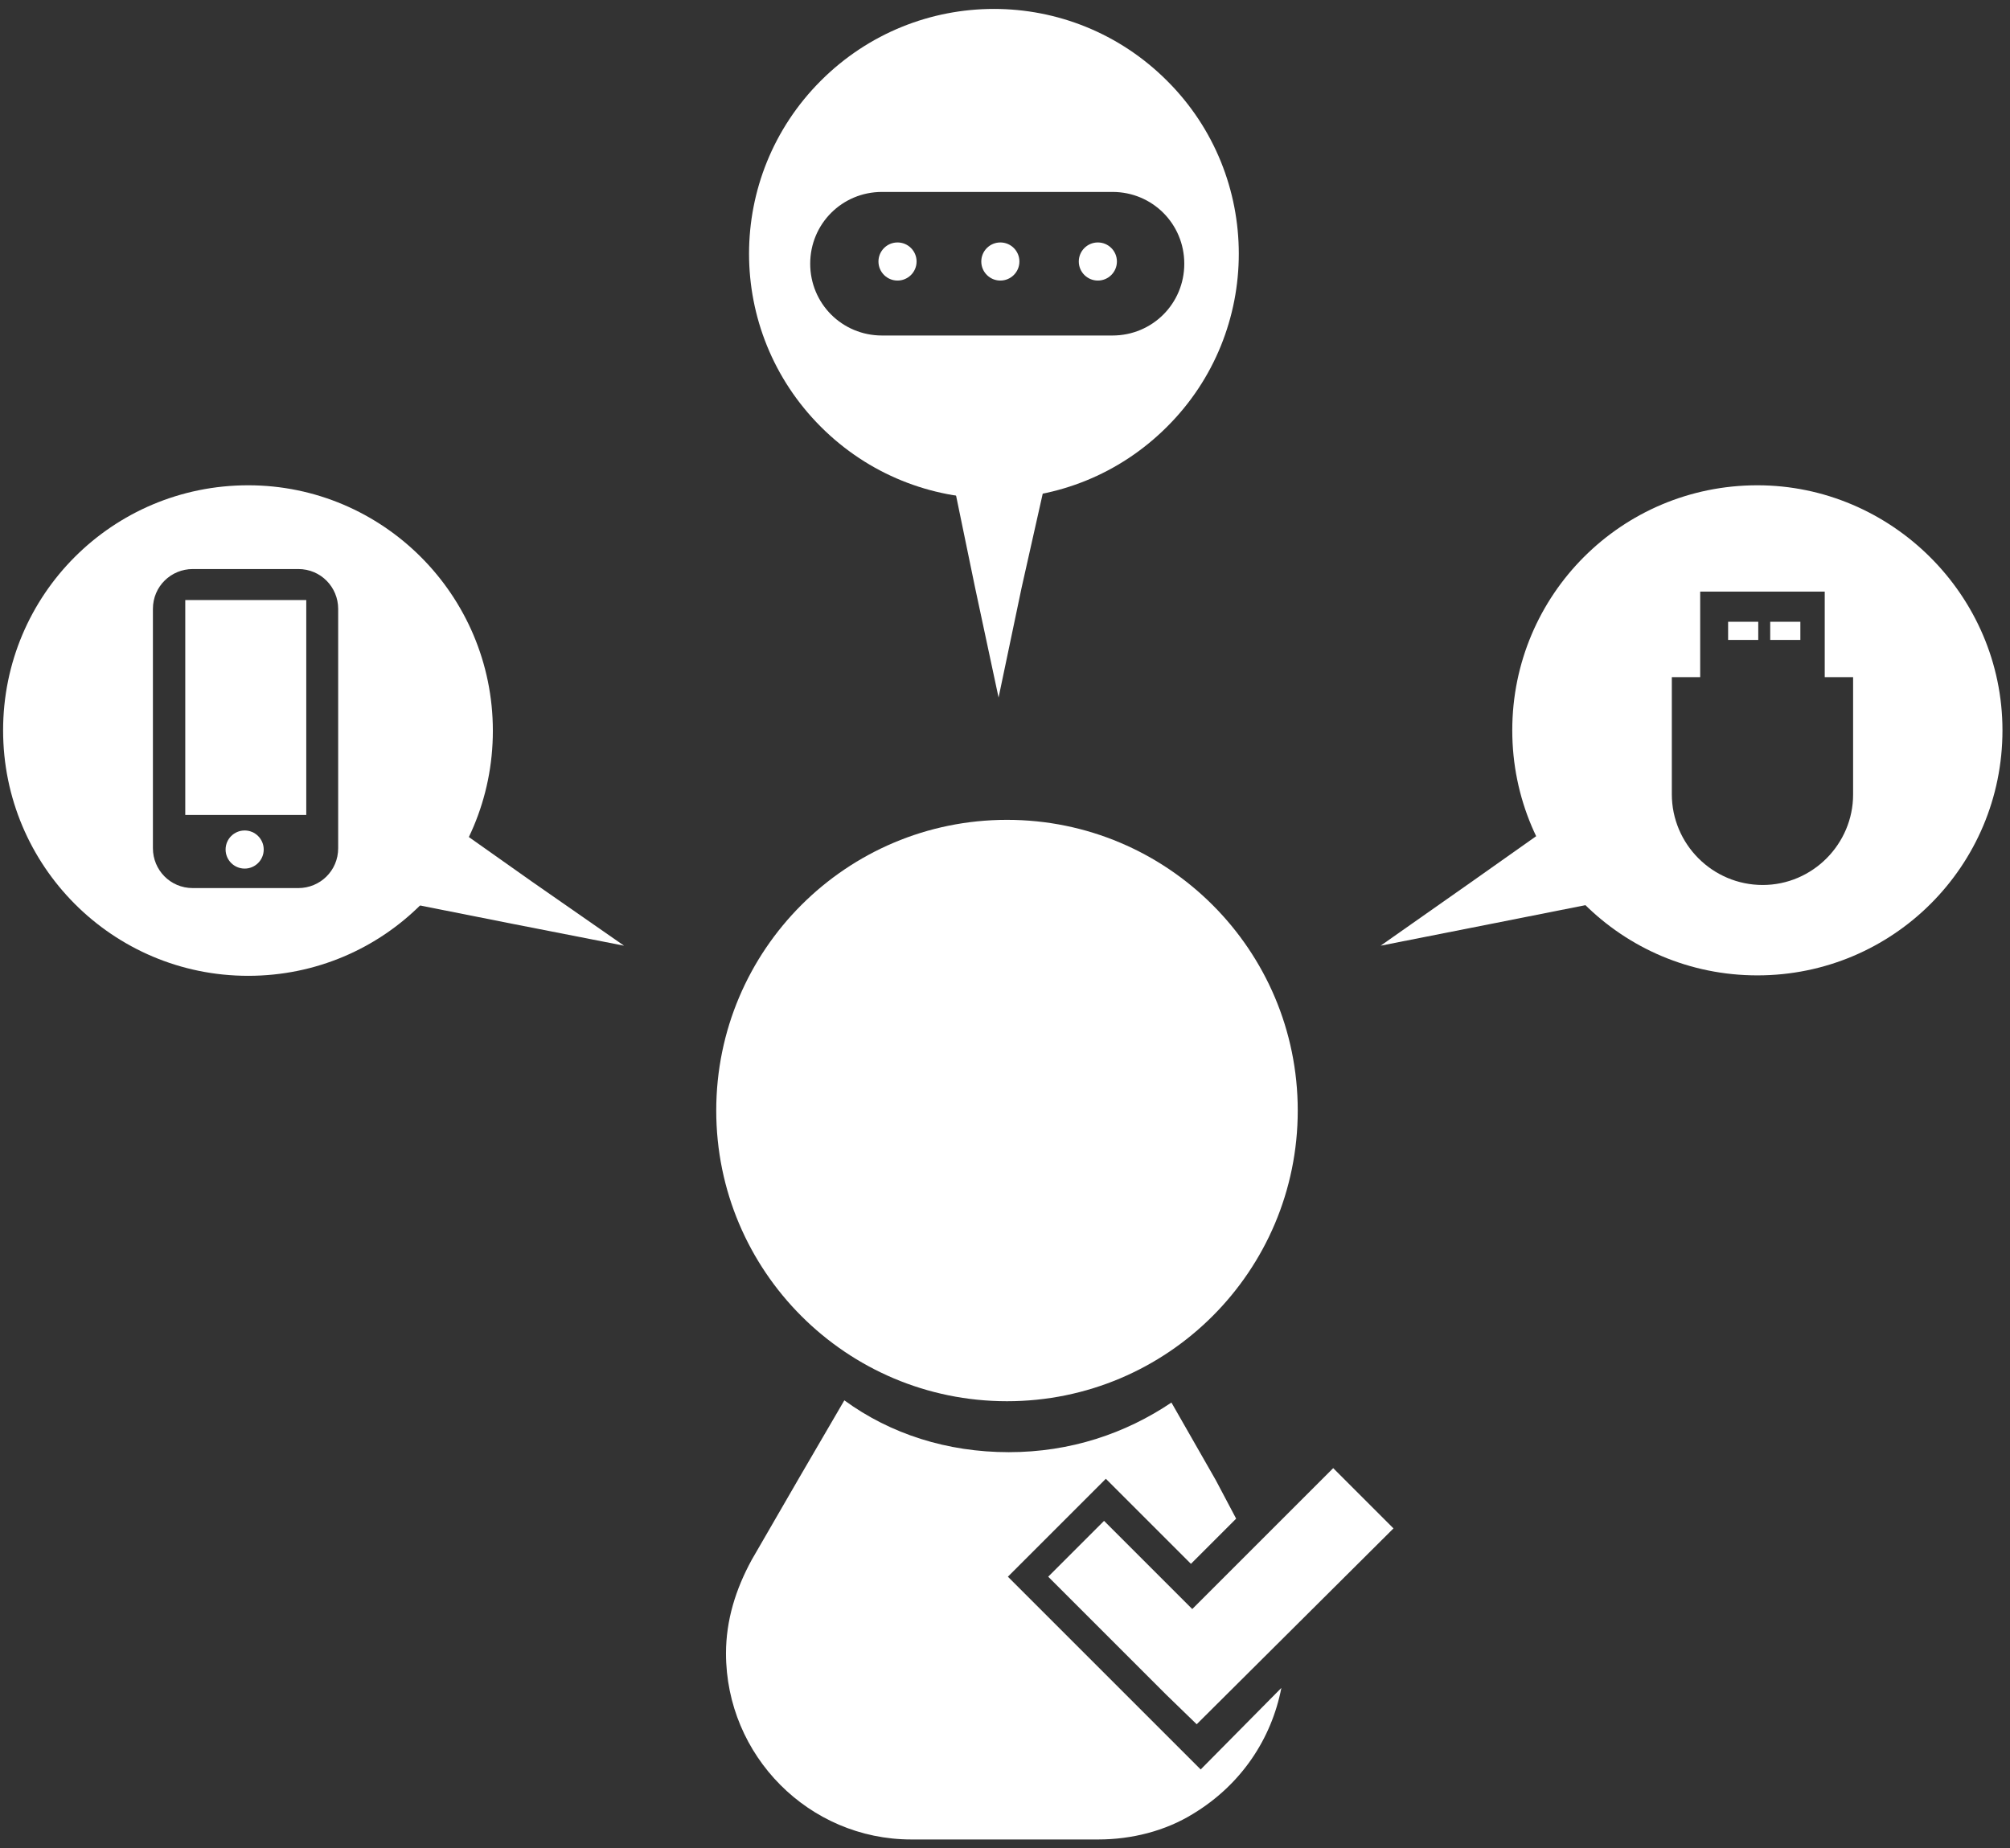
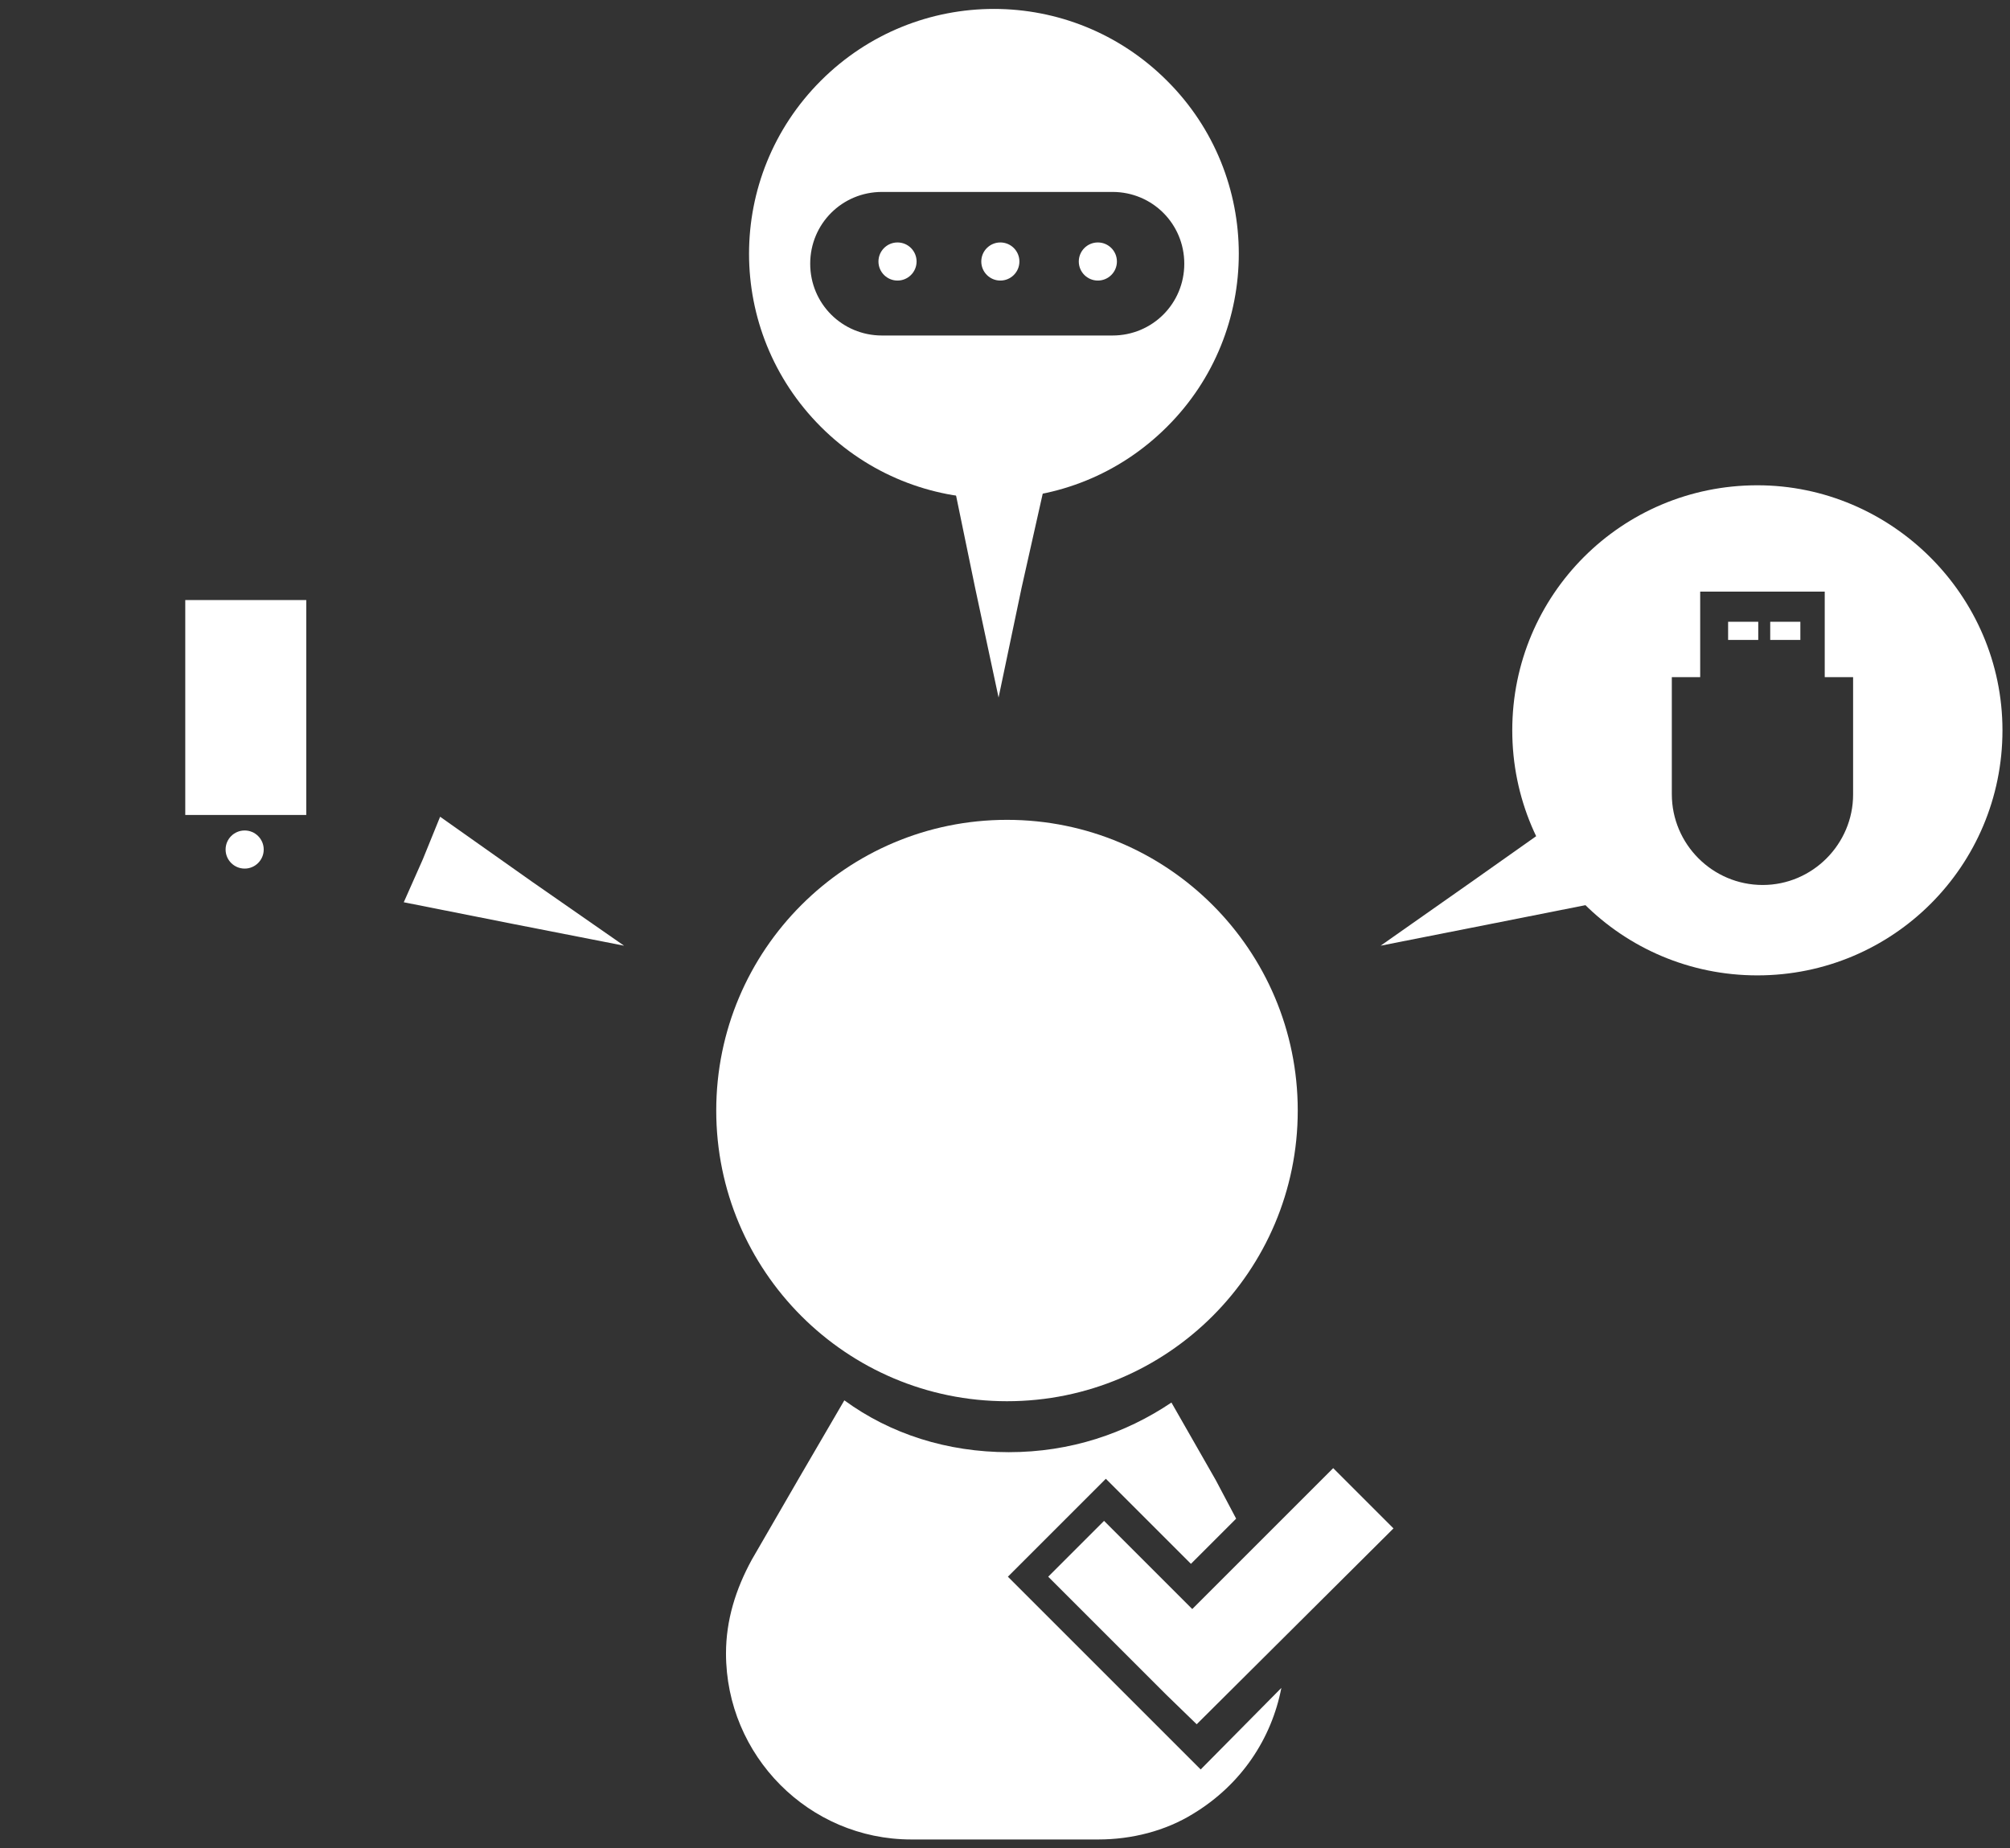
<svg xmlns="http://www.w3.org/2000/svg" version="1.1" id="レイヤー_1" x="0px" y="0px" viewBox="0 0 453.5 417.1" style="enable-background:new 0 0 453.5 417.1;" xml:space="preserve">
  <rect x="0" y="0" width="453.5" height="417.1" fill="#333333" stroke="none" />
  <style type="text/css">
	.st0{fill:#FFFFFF;}
</style>
  <g id="グループ_10709" transform="translate(0 69.214)">
    <g>
      <path class="st0" d="M270.9,330.1l-23.3-23.3l0,0l-20.2-20.2l22.1-22.1l19.2,19.2l10.2-10.2l-4.6-8.7l-10-17.5    c-10.4,7-22.8,11.2-36.7,11.2s-26.7-4.1-37.1-11.7l-10.2,17.5l-10.7,18.5c-3.6,6.6-5.8,13.6-5.8,21.1c0,23.1,18.7,42,41.8,42h42.2    c7.5,0,15.1-1.9,21.4-5.8c10.9-6.6,17.7-17,19.9-28.4L270.9,330.1z" />
      <polygon class="st0" points="314.4,275.7 300.8,262.1 269,293.9 249.1,274 236.5,286.6 263.2,313.3 263.2,313.3 270,319.9     314.2,275.9 314.2,275.9   " />
      <circle id="楕円形_26" class="st0" cx="227.2" cy="181.4" r="65.6" />
    </g>
    <g>
-       <path class="st0" d="M56,40.3c-30.6,0-55.3,24.7-55.3,55.3S25.4,151,56,151s55.2-24.7,55.2-55.3S86.4,40.3,56,40.3z M76.3,122.2    c0,5.1-4.1,9-9,9H43.5c-5.1,0-9-4.1-9-9v-54c0-5.1,4.1-9,9-9h23.8c5.1,0,9,4.1,9,9C76.3,68.2,76.3,122.2,76.3,122.2z" />
      <polygon class="st0" points="140.8,144.2 115.8,139.3 91.1,134.4 95.4,124.7 99.3,115.1 120.1,129.8   " />
      <g>
        <rect x="41.8" y="66.2" class="st0" width="27.3" height="48.5" />
        <circle class="st0" cx="55.2" cy="122.5" r="4.3" />
      </g>
    </g>
    <g>
      <path class="st0" d="M396.5,40.3c-30.6,0-55.3,24.7-55.3,55.3c0,30.6,24.7,55.3,55.3,55.3c30.6,0,55.3-24.7,55.3-55.3    C451.8,65.1,426.7,40.3,396.5,40.3z M397.7,130.5c-11.3,0-20.5-9.2-20.5-20.5V83.6h6.4V64.3h0.8h27.3v19.3h6.2v0h0.2v26.5h0    C418.1,121.2,409,130.5,397.7,130.5z" />
      <polygon class="st0" points="311.5,144.2 336.3,139.3 361,134.4 356.9,124.7 352.8,115.1 332,129.8   " />
      <g>
        <rect x="389.9" y="71.1" class="st0" width="6.8" height="4.1" />
        <rect x="399.4" y="71.1" class="st0" width="6.8" height="4.1" />
      </g>
    </g>
    <g>
      <path class="st0" d="M263.3-51c-21.6-21.6-56.5-21.6-78.1,0s-21.6,56.5,0,78.1s56.5,21.6,78.1,0C284.9,5.6,284.9-29.5,263.3-51z     M251,6.5h-52c-9,0-16.2-7.2-16.2-16.2l0,0c0-9,7.2-16.2,16.2-16.2h52c9,0,16.2,7.2,16.2,16.2l0,0C267.2-0.7,260,6.5,251,6.5z" />
      <polygon class="st0" points="225.3,88.2 220,63.4 214.9,38.7 225.5,38.7 236,38.9 230.5,63.4   " />
      <circle class="st0" cx="202.5" cy="-10.2" r="4.3" />
      <circle class="st0" cx="225.7" cy="-10.2" r="4.3" />
      <circle class="st0" cx="247.7" cy="-10.2" r="4.3" />
    </g>
  </g>
</svg>